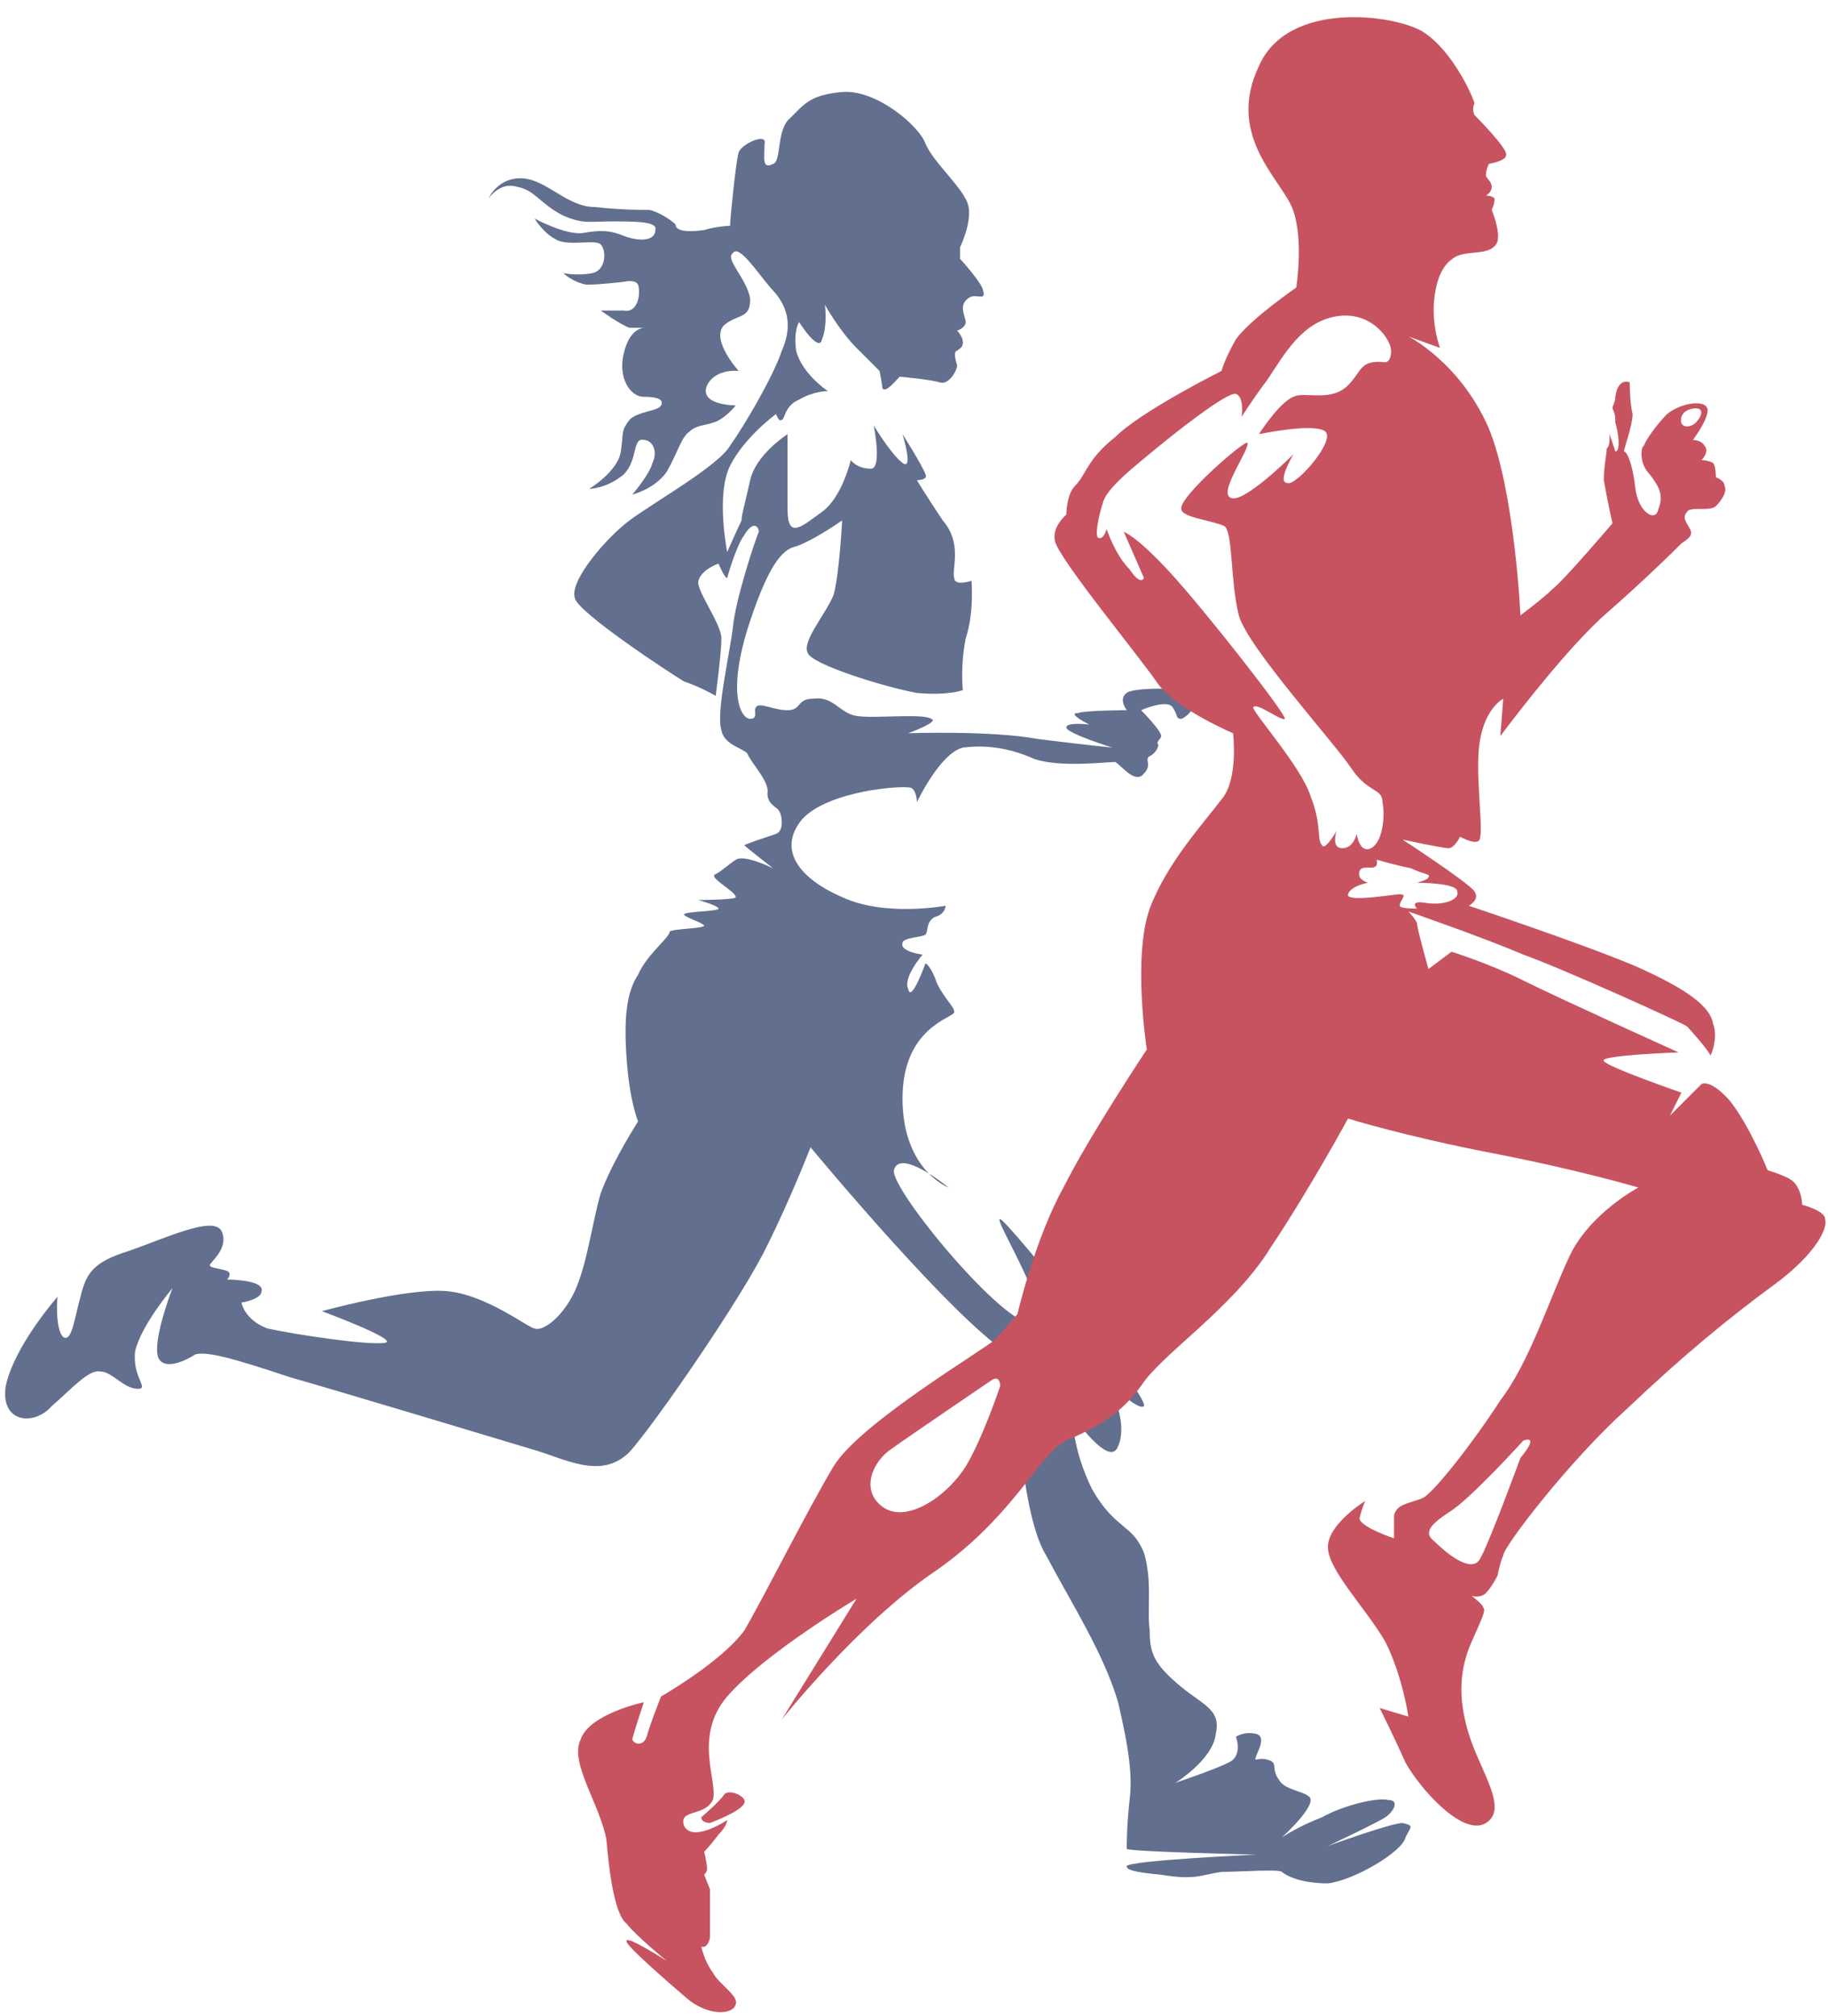
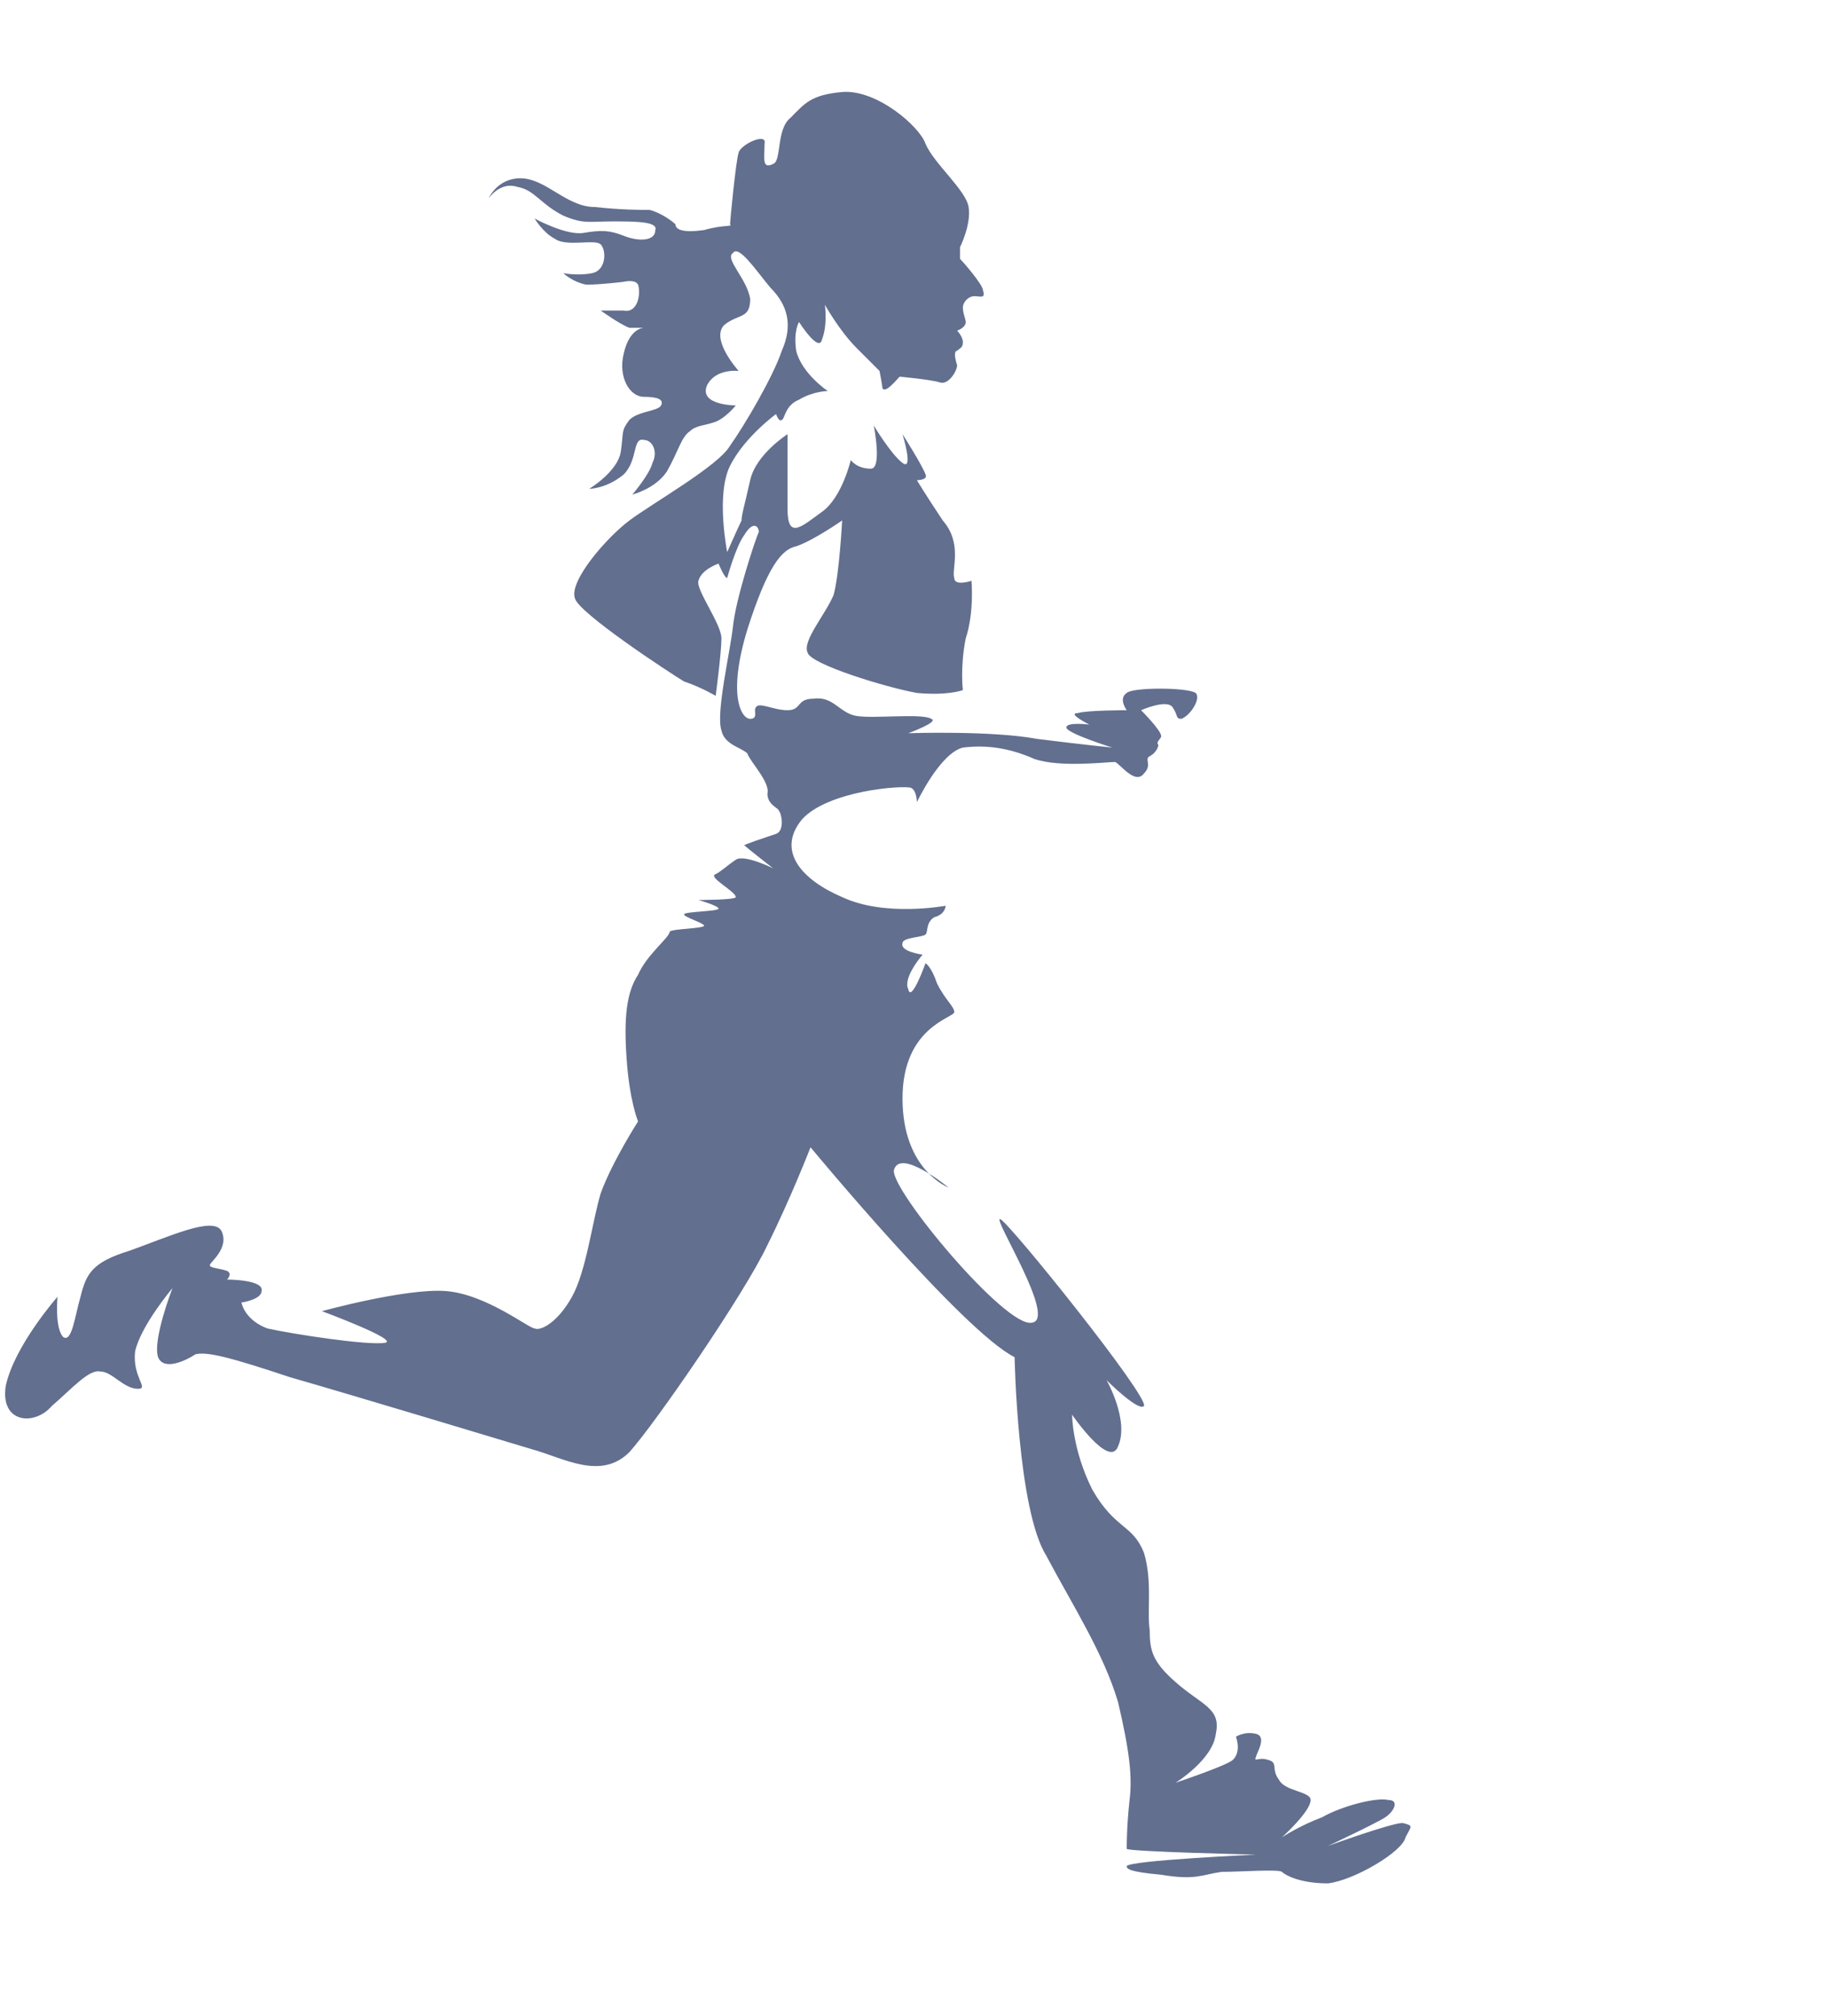
<svg xmlns="http://www.w3.org/2000/svg" clip-rule="evenodd" fill="#000000" fill-rule="evenodd" height="701" image-rendering="optimizeQuality" preserveAspectRatio="xMidYMid meet" shape-rendering="geometricPrecision" text-rendering="geometricPrecision" version="1" viewBox="-2.0 -6.0 636.0 701.0" width="636" zoomAndPan="magnify">
  <g>
    <g id="change1_1">
-       <path d="M332 80c0,0 4,-8 3,-14 -1,-6 -12,-15 -15,-22 -2,-6 -17,-19 -29,-18 -11,1 -13,4 -18,9 -5,4 -3,15 -6,16 -4,2 -3,-2 -3,-7 1,-4 -8,0 -9,3 -1,3 -3,24 -3,25 1,1 -2,0 -9,2 -7,1 -10,0 -10,-2 -1,-1 -5,-4 -9,-5 -3,0 -10,0 -19,-1 -10,0 -17,-10 -26,-10 -8,0 -11,7 -11,7 0,0 4,-6 10,-4 6,1 8,6 16,10 7,3 9,2 17,2 8,0 16,0 15,3 0,4 -6,4 -11,2 -5,-2 -8,-2 -14,-1 -6,1 -17,-5 -17,-5 0,0 3,5 7,7 4,3 14,0 16,2 2,2 2,9 -3,10 -5,1 -10,0 -10,0 0,0 3,3 8,4 5,0 13,-1 13,-1 0,0 4,-1 5,1 1,3 0,10 -5,9 -5,0 -8,0 -8,0 0,0 7,5 10,6 2,0 5,0 5,0 0,0 -5,0 -7,9 -2,8 2,15 7,15 5,0 7,1 6,3 -1,2 -8,2 -11,5 -3,4 -2,4 -3,11 -1,7 -11,13 -11,13 0,0 6,0 12,-5 5,-5 3,-13 7,-12 3,0 5,4 3,8 -1,4 -7,11 -7,11 0,0 8,-2 12,-8 4,-7 5,-12 8,-14 2,-2 5,-2 8,-3 4,-1 8,-6 8,-6 0,0 -13,0 -10,-7 3,-6 11,-5 11,-5 0,0 -10,-11 -5,-16 5,-4 9,-2 9,-9 -1,-7 -9,-14 -6,-16 2,-3 8,6 13,12 6,6 8,13 4,22 -3,9 -13,26 -18,33 -4,7 -27,20 -35,26 -8,6 -21,21 -19,27 1,5 33,26 38,29 6,2 11,5 11,5 0,0 2,-15 2,-20 0,-5 -9,-17 -8,-20 1,-4 7,-6 7,-6 0,0 2,5 3,5 0,0 3,-11 6,-15 3,-5 5,-3 5,-1 -1,2 -8,23 -9,33 -1,9 -6,30 -4,36 1,5 7,6 9,8 1,3 8,10 7,14 0,4 4,5 4,6 1,1 2,7 -1,8 -3,1 -12,4 -11,4 1,1 10,8 10,8 0,0 -10,-5 -13,-3 -3,2 -5,4 -7,5 -3,1 7,6 7,8 0,1 -13,1 -13,1 0,0 7,2 7,3 0,1 -12,1 -12,2 0,1 7,3 7,4 -1,1 -11,1 -12,2 0,2 -8,8 -11,15 -4,6 -5,15 -4,29 1,15 4,22 4,22 0,0 -9,14 -13,25 -3,10 -5,27 -10,36 -5,9 -11,12 -13,11 -2,0 -17,-12 -31,-13 -14,-1 -43,7 -43,7 0,0 27,10 22,11 -6,1 -32,-3 -41,-5 -8,-3 -9,-9 -9,-9 0,0 7,-1 7,-4 1,-4 -12,-4 -12,-4 0,0 2,-2 0,-3 -3,-1 -6,-1 -6,-2 0,-1 7,-6 4,-12 -3,-5 -18,2 -32,7 -13,4 -15,8 -17,16 -2,7 -3,16 -6,14 -3,-3 -2,-14 -2,-14 0,0 -15,17 -18,31 -2,13 10,14 16,7 7,-6 13,-13 17,-12 4,0 8,6 13,6 4,0 -2,-4 -1,-13 2,-9 13,-22 13,-22 0,0 -7,18 -5,24 2,5 10,1 13,-1 4,-1 12,1 33,8 21,6 74,22 84,25 11,3 24,11 34,1 9,-10 40,-55 48,-72 8,-16 15,-34 15,-34 0,0 53,64 71,73 0,0 1,53 11,69 9,17 20,34 25,51 4,17 5,26 4,34 -1,9 -1,16 -1,17 1,1 45,2 45,2 0,0 -44,2 -45,4 0,1 1,2 12,3 12,2 14,0 21,-1 6,0 20,-1 21,0 1,1 6,4 16,4 9,-1 26,-11 27,-16 2,-4 3,-4 -1,-5 -4,0 -26,8 -26,8 0,0 17,-8 20,-10 3,-2 5,-6 1,-6 -4,-1 -16,2 -23,6 -8,3 -14,7 -14,7 0,0 10,-9 10,-13 0,-3 -9,-3 -11,-7 -3,-4 0,-6 -4,-7 -3,-1 -5,1 -4,-1 0,-1 4,-7 0,-8 -4,-1 -7,1 -7,1 0,0 2,5 -1,8 -2,2 -20,8 -20,8 0,0 13,-8 14,-17 2,-9 -5,-10 -14,-18 -8,-7 -9,-11 -9,-18 -1,-7 1,-17 -2,-27 -4,-10 -10,-8 -18,-22 -7,-14 -7,-26 -7,-26 0,0 13,19 16,11 4,-9 -4,-23 -4,-23 0,0 11,11 13,9 2,-3 -47,-64 -50,-65 -3,-1 20,35 11,36 -9,2 -49,-46 -48,-53 2,-8 19,6 19,6 0,0 -16,-6 -16,-31 0,-25 18,-28 18,-30 0,-2 -3,-4 -6,-10 -2,-6 -4,-7 -4,-7 0,0 -5,14 -6,9 -2,-4 5,-12 5,-12 0,0 -8,-1 -7,-4 0,-2 7,-2 8,-3 1,-1 0,-4 3,-6 4,-1 4,-4 4,-4 0,0 -21,4 -36,-3 -14,-6 -23,-16 -14,-27 9,-10 35,-12 38,-11 2,1 2,5 2,5 0,0 8,-17 16,-19 8,-1 16,0 25,4 9,3 25,1 28,1 2,1 7,8 10,4 3,-3 0,-5 2,-6 2,-1 3,-3 3,-4 -1,-1 1,-2 1,-3 0,-2 -7,-9 -7,-9 0,0 9,-4 11,-1 2,3 1,4 3,4 3,-1 7,-7 5,-9 -3,-2 -22,-2 -24,0 -3,2 0,6 0,6 0,0 -14,0 -17,1 -4,0 4,4 4,4 0,0 -8,-1 -8,1 0,2 16,7 16,7 0,0 -10,-1 -26,-3 -16,-3 -45,-2 -45,-2 0,0 11,-4 8,-5 -3,-2 -20,0 -26,-1 -6,-1 -8,-7 -15,-6 -6,0 -4,4 -9,4 -5,0 -10,-3 -11,-1 -1,1 1,4 -2,4 -3,0 -8,-8 -1,-31 7,-22 12,-28 17,-29 6,-2 16,-9 16,-9 0,0 -1,19 -3,26 -3,7 -11,16 -9,20 1,4 27,12 38,14 11,1 16,-1 16,-1 0,0 -1,-8 1,-18 3,-9 2,-20 2,-20 0,0 -6,2 -6,-1 -1,-3 3,-12 -4,-20 -6,-9 -9,-14 -9,-14 0,0 4,0 3,-2 -1,-3 -8,-14 -8,-14 0,0 4,13 0,10 -4,-3 -10,-13 -10,-13 0,0 3,15 -1,15 -5,0 -7,-3 -7,-3 0,0 -3,13 -10,18 -7,5 -12,10 -12,-1 0,-11 0,-26 0,-26 0,0 -11,7 -13,16 -2,9 -3,12 -3,14 -1,2 -5,11 -5,11 0,0 -4,-20 1,-30 5,-10 16,-18 16,-18 0,0 1,3 2,2 1,0 1,-5 6,-7 5,-3 10,-3 10,-3 0,0 -9,-6 -11,-14 -1,-7 1,-10 1,-10 0,0 7,11 8,6 2,-5 1,-12 1,-12 0,0 5,9 11,15 6,6 8,8 8,8 0,0 1,5 1,6 1,2 5,-3 6,-4 0,0 11,1 14,2 3,1 6,-4 6,-6 -1,-3 -1,-5 0,-5 1,-1 2,-1 2,-3 0,-2 -2,-4 -2,-4 0,0 3,-1 3,-3 0,-1 -1,-3 -1,-5 0,-2 2,-4 4,-4 2,0 4,1 3,-2 0,-2 -7,-10 -8,-11 0,-1 0,-4 0,-4z" fill="#626f8f" />
+       <path d="M332 80c0,0 4,-8 3,-14 -1,-6 -12,-15 -15,-22 -2,-6 -17,-19 -29,-18 -11,1 -13,4 -18,9 -5,4 -3,15 -6,16 -4,2 -3,-2 -3,-7 1,-4 -8,0 -9,3 -1,3 -3,24 -3,25 1,1 -2,0 -9,2 -7,1 -10,0 -10,-2 -1,-1 -5,-4 -9,-5 -3,0 -10,0 -19,-1 -10,0 -17,-10 -26,-10 -8,0 -11,7 -11,7 0,0 4,-6 10,-4 6,1 8,6 16,10 7,3 9,2 17,2 8,0 16,0 15,3 0,4 -6,4 -11,2 -5,-2 -8,-2 -14,-1 -6,1 -17,-5 -17,-5 0,0 3,5 7,7 4,3 14,0 16,2 2,2 2,9 -3,10 -5,1 -10,0 -10,0 0,0 3,3 8,4 5,0 13,-1 13,-1 0,0 4,-1 5,1 1,3 0,10 -5,9 -5,0 -8,0 -8,0 0,0 7,5 10,6 2,0 5,0 5,0 0,0 -5,0 -7,9 -2,8 2,15 7,15 5,0 7,1 6,3 -1,2 -8,2 -11,5 -3,4 -2,4 -3,11 -1,7 -11,13 -11,13 0,0 6,0 12,-5 5,-5 3,-13 7,-12 3,0 5,4 3,8 -1,4 -7,11 -7,11 0,0 8,-2 12,-8 4,-7 5,-12 8,-14 2,-2 5,-2 8,-3 4,-1 8,-6 8,-6 0,0 -13,0 -10,-7 3,-6 11,-5 11,-5 0,0 -10,-11 -5,-16 5,-4 9,-2 9,-9 -1,-7 -9,-14 -6,-16 2,-3 8,6 13,12 6,6 8,13 4,22 -3,9 -13,26 -18,33 -4,7 -27,20 -35,26 -8,6 -21,21 -19,27 1,5 33,26 38,29 6,2 11,5 11,5 0,0 2,-15 2,-20 0,-5 -9,-17 -8,-20 1,-4 7,-6 7,-6 0,0 2,5 3,5 0,0 3,-11 6,-15 3,-5 5,-3 5,-1 -1,2 -8,23 -9,33 -1,9 -6,30 -4,36 1,5 7,6 9,8 1,3 8,10 7,14 0,4 4,5 4,6 1,1 2,7 -1,8 -3,1 -12,4 -11,4 1,1 10,8 10,8 0,0 -10,-5 -13,-3 -3,2 -5,4 -7,5 -3,1 7,6 7,8 0,1 -13,1 -13,1 0,0 7,2 7,3 0,1 -12,1 -12,2 0,1 7,3 7,4 -1,1 -11,1 -12,2 0,2 -8,8 -11,15 -4,6 -5,15 -4,29 1,15 4,22 4,22 0,0 -9,14 -13,25 -3,10 -5,27 -10,36 -5,9 -11,12 -13,11 -2,0 -17,-12 -31,-13 -14,-1 -43,7 -43,7 0,0 27,10 22,11 -6,1 -32,-3 -41,-5 -8,-3 -9,-9 -9,-9 0,0 7,-1 7,-4 1,-4 -12,-4 -12,-4 0,0 2,-2 0,-3 -3,-1 -6,-1 -6,-2 0,-1 7,-6 4,-12 -3,-5 -18,2 -32,7 -13,4 -15,8 -17,16 -2,7 -3,16 -6,14 -3,-3 -2,-14 -2,-14 0,0 -15,17 -18,31 -2,13 10,14 16,7 7,-6 13,-13 17,-12 4,0 8,6 13,6 4,0 -2,-4 -1,-13 2,-9 13,-22 13,-22 0,0 -7,18 -5,24 2,5 10,1 13,-1 4,-1 12,1 33,8 21,6 74,22 84,25 11,3 24,11 34,1 9,-10 40,-55 48,-72 8,-16 15,-34 15,-34 0,0 53,64 71,73 0,0 1,53 11,69 9,17 20,34 25,51 4,17 5,26 4,34 -1,9 -1,16 -1,17 1,1 45,2 45,2 0,0 -44,2 -45,4 0,1 1,2 12,3 12,2 14,0 21,-1 6,0 20,-1 21,0 1,1 6,4 16,4 9,-1 26,-11 27,-16 2,-4 3,-4 -1,-5 -4,0 -26,8 -26,8 0,0 17,-8 20,-10 3,-2 5,-6 1,-6 -4,-1 -16,2 -23,6 -8,3 -14,7 -14,7 0,0 10,-9 10,-13 0,-3 -9,-3 -11,-7 -3,-4 0,-6 -4,-7 -3,-1 -5,1 -4,-1 0,-1 4,-7 0,-8 -4,-1 -7,1 -7,1 0,0 2,5 -1,8 -2,2 -20,8 -20,8 0,0 13,-8 14,-17 2,-9 -5,-10 -14,-18 -8,-7 -9,-11 -9,-18 -1,-7 1,-17 -2,-27 -4,-10 -10,-8 -18,-22 -7,-14 -7,-26 -7,-26 0,0 13,19 16,11 4,-9 -4,-23 -4,-23 0,0 11,11 13,9 2,-3 -47,-64 -50,-65 -3,-1 20,35 11,36 -9,2 -49,-46 -48,-53 2,-8 19,6 19,6 0,0 -16,-6 -16,-31 0,-25 18,-28 18,-30 0,-2 -3,-4 -6,-10 -2,-6 -4,-7 -4,-7 0,0 -5,14 -6,9 -2,-4 5,-12 5,-12 0,0 -8,-1 -7,-4 0,-2 7,-2 8,-3 1,-1 0,-4 3,-6 4,-1 4,-4 4,-4 0,0 -21,4 -36,-3 -14,-6 -23,-16 -14,-27 9,-10 35,-12 38,-11 2,1 2,5 2,5 0,0 8,-17 16,-19 8,-1 16,0 25,4 9,3 25,1 28,1 2,1 7,8 10,4 3,-3 0,-5 2,-6 2,-1 3,-3 3,-4 -1,-1 1,-2 1,-3 0,-2 -7,-9 -7,-9 0,0 9,-4 11,-1 2,3 1,4 3,4 3,-1 7,-7 5,-9 -3,-2 -22,-2 -24,0 -3,2 0,6 0,6 0,0 -14,0 -17,1 -4,0 4,4 4,4 0,0 -8,-1 -8,1 0,2 16,7 16,7 0,0 -10,-1 -26,-3 -16,-3 -45,-2 -45,-2 0,0 11,-4 8,-5 -3,-2 -20,0 -26,-1 -6,-1 -8,-7 -15,-6 -6,0 -4,4 -9,4 -5,0 -10,-3 -11,-1 -1,1 1,4 -2,4 -3,0 -8,-8 -1,-31 7,-22 12,-28 17,-29 6,-2 16,-9 16,-9 0,0 -1,19 -3,26 -3,7 -11,16 -9,20 1,4 27,12 38,14 11,1 16,-1 16,-1 0,0 -1,-8 1,-18 3,-9 2,-20 2,-20 0,0 -6,2 -6,-1 -1,-3 3,-12 -4,-20 -6,-9 -9,-14 -9,-14 0,0 4,0 3,-2 -1,-3 -8,-14 -8,-14 0,0 4,13 0,10 -4,-3 -10,-13 -10,-13 0,0 3,15 -1,15 -5,0 -7,-3 -7,-3 0,0 -3,13 -10,18 -7,5 -12,10 -12,-1 0,-11 0,-26 0,-26 0,0 -11,7 -13,16 -2,9 -3,12 -3,14 -1,2 -5,11 -5,11 0,0 -4,-20 1,-30 5,-10 16,-18 16,-18 0,0 1,3 2,2 1,0 1,-5 6,-7 5,-3 10,-3 10,-3 0,0 -9,-6 -11,-14 -1,-7 1,-10 1,-10 0,0 7,11 8,6 2,-5 1,-12 1,-12 0,0 5,9 11,15 6,6 8,8 8,8 0,0 1,5 1,6 1,2 5,-3 6,-4 0,0 11,1 14,2 3,1 6,-4 6,-6 -1,-3 -1,-5 0,-5 1,-1 2,-1 2,-3 0,-2 -2,-4 -2,-4 0,0 3,-1 3,-3 0,-1 -1,-3 -1,-5 0,-2 2,-4 4,-4 2,0 4,1 3,-2 0,-2 -7,-10 -8,-11 0,-1 0,-4 0,-4" fill="#626f8f" />
    </g>
    <g id="change2_1">
-       <path d="M527 208c0,0 -2,-43 -11,-65 -10,-23 -28,-32 -28,-32l11 4c0,0 -3,-8 -2,-17 1,-9 4,-13 8,-15 5,-2 12,0 14,-5 1,-4 -2,-11 -2,-11 0,0 1,-2 1,-4 -1,-1 -3,-1 -3,-1 0,0 2,-1 2,-3 0,-2 -2,-3 -2,-4 0,-2 1,-4 1,-4 0,0 6,-1 6,-3 1,-2 -11,-14 -11,-14 0,0 -1,-2 0,-4 0,-1 -7,-18 -18,-25 -10,-6 -47,-11 -57,12 -11,23 6,38 11,48 5,10 2,29 2,29 0,0 -16,11 -21,18 -4,7 -5,11 -5,11 0,0 -28,14 -37,23 -10,8 -10,13 -14,17 -3,3 -3,10 -3,10 0,0 -5,4 -4,9 1,6 30,41 36,50 7,9 26,17 26,17 0,0 2,16 -4,23 -6,8 -19,22 -25,38 -6,17 -1,49 -1,49 0,0 -20,30 -29,48 -10,18 -16,44 -16,44 0,0 -6,7 -8,9 -3,3 -47,29 -56,44 -9,15 -24,45 -31,57 -8,11 -29,23 -29,23 0,0 -4,10 -5,14 -1,3 -4,3 -5,1 0,-1 4,-13 4,-13 0,0 -19,4 -22,13 -4,8 7,23 9,35 1,12 3,26 7,29 3,4 14,13 14,13 0,0 -14,-9 -14,-7 -1,1 14,14 21,20 7,6 16,6 17,2 1,-3 -6,-7 -8,-11 -3,-4 -4,-9 -4,-9 0,0 2,1 3,-3 0,-4 0,-17 0,-17l-2 -5c0,0 1,-1 1,-2 0,-2 -1,-6 -1,-6 0,0 2,-2 5,-6 3,-3 3,-5 3,-5 0,0 -12,8 -15,2 -2,-6 7,-3 10,-9 2,-6 -7,-22 5,-36 13,-15 45,-34 45,-34l-26 42c0,0 27,-34 54,-52 27,-19 36,-41 45,-45 9,-4 18,-8 26,-19 7,-11 32,-27 45,-48 14,-21 27,-45 27,-45 0,0 19,6 50,12 31,6 51,12 51,12 0,0 -17,9 -24,24 -7,15 -14,37 -24,50 -9,14 -23,32 -27,34 -5,2 -9,2 -10,6 0,4 0,8 0,8 0,0 -12,-4 -12,-7 1,-4 2,-6 2,-6 0,0 -13,8 -13,16 0,8 13,21 20,33 6,12 8,26 8,26l-10 -3c0,0 5,10 9,19 5,9 20,26 28,21 8,-5 -2,-18 -6,-31 -4,-13 -3,-23 1,-32 4,-9 5,-11 4,-12 0,-1 -4,-4 -4,-4 0,0 3,1 5,-1 2,-2 4,-6 4,-6 0,0 1,-5 2,-7 0,-3 23,-33 43,-51 20,-19 36,-32 51,-43 15,-11 19,-20 18,-23 0,-3 -8,-5 -8,-5 0,0 0,-5 -3,-8 -2,-2 -9,-4 -9,-4 0,0 -6,-15 -13,-24 -7,-8 -10,-6 -10,-6l-11 11 4 -8c0,0 -26,-9 -27,-11 -2,-2 26,-3 26,-3 0,0 -42,-19 -54,-25 -12,-6 -25,-10 -25,-10l-8 6c0,0 -4,-14 -4,-16 -1,-2 -3,-4 -3,-4 0,0 26,9 40,15 14,5 56,24 57,25 1,1 8,9 8,10 0,1 3,-6 1,-11 -1,-6 -9,-12 -27,-20 -19,-8 -58,-21 -58,-21 0,0 4,-2 2,-5 -2,-3 -25,-18 -25,-18 0,0 14,3 16,3 2,0 4,-4 4,-4 0,0 7,4 7,0 1,-4 -2,-24 0,-34 2,-11 8,-14 8,-14l-1 13c0,0 20,-27 35,-41 16,-14 26,-24 28,-26 3,-2 4,-3 3,-5 -1,-2 -3,-4 -1,-6 1,-2 8,0 10,-2 2,-2 4,-5 3,-7 0,-2 -3,-3 -3,-3 0,0 0,-4 -1,-5 -2,-1 -4,-1 -4,-1 0,0 3,-3 1,-5 -1,-2 -4,-2 -4,-2 0,0 6,-8 5,-11 -1,-3 -9,-2 -14,2 -4,4 -8,10 -8,11 -1,0 -2,6 2,10 3,4 5,7 3,12 -1,5 -7,1 -8,-7 -1,-9 -3,-13 -4,-13 0,-1 3,-9 3,-13 -1,-4 -1,-11 -1,-11 0,0 -4,-2 -5,5 0,2 -1,3 -1,4 1,2 1,3 1,5 1,3 2,10 0,10 0,0 -1,-3 -2,-6 0,3 0,4 -1,5 0,2 -1,6 -1,11 1,6 3,15 3,15 0,0 -17,20 -21,23 -3,3 -11,9 -11,9zm-285 418c0,0 7,-6 8,-8 2,-2 8,1 7,3 -1,3 -12,7 -12,7 0,0 -3,0 -3,-2zm240 -510c0,4 -2,4 -2,4 -9,-1 -8,3 -13,8 -6,6 -15,2 -19,4 -5,2 -12,13 -12,13 0,0 19,-4 23,-1 4,3 -10,19 -13,18 -4,0 2,-10 2,-10 0,0 -18,18 -22,15 -4,-2 7,-17 6,-19 -1,-1 -24,19 -23,23 0,3 11,4 15,6 3,2 2,19 5,31 3,11 33,44 39,53 6,9 11,7 11,12 1,5 0,14 -4,16 -4,2 -5,-5 -5,-5 0,0 -1,5 -5,5 -4,0 -2,-6 -2,-6 0,0 -4,7 -5,5 -2,-2 0,-7 -4,-17 -3,-10 -20,-29 -20,-31 1,-2 10,5 11,4 1,-1 -28,-38 -40,-51 -12,-13 -16,-14 -16,-14l7 16c0,0 -1,3 -5,-3 -5,-5 -8,-14 -8,-14 0,0 -1,4 -3,3 -1,-1 0,-7 2,-13 2,-5 11,-12 17,-17 6,-5 26,-21 29,-20 3,1 2,8 2,8 0,0 3,-5 9,-13 6,-9 12,-20 24,-22 12,-2 19,8 19,12zm7 180c4,2 7,2 6,3 0,1 -4,2 -4,2 0,0 14,0 14,3 1,3 -5,5 -11,4 -6,-1 -3,2 -3,2 -1,0 -6,0 -6,-1 0,-2 3,-4 0,-4 -2,0 -19,3 -18,0 1,-3 7,-4 7,-4 0,0 -4,-1 -3,-4 1,-3 7,1 6,-4 0,0 7,2 12,3zm8 234c-4,-3 -1,-6 5,-10 7,-4 26,-25 26,-25 6,-2 -1,6 -1,6 0,0 -11,30 -14,35 -3,6 -13,-3 -16,-6zm-189 -32c7,-5 35,-24 35,-24 3,-2 3,2 3,2 0,0 -6,18 -12,28 -7,11 -21,20 -29,14 -8,-6 -3,-16 3,-20zm280 -357c-2,2 -6,2 -5,-2 1,-3 5,-3 5,-3 3,0 2,3 0,5z" fill="#c75361" />
-     </g>
+       </g>
  </g>
</svg>